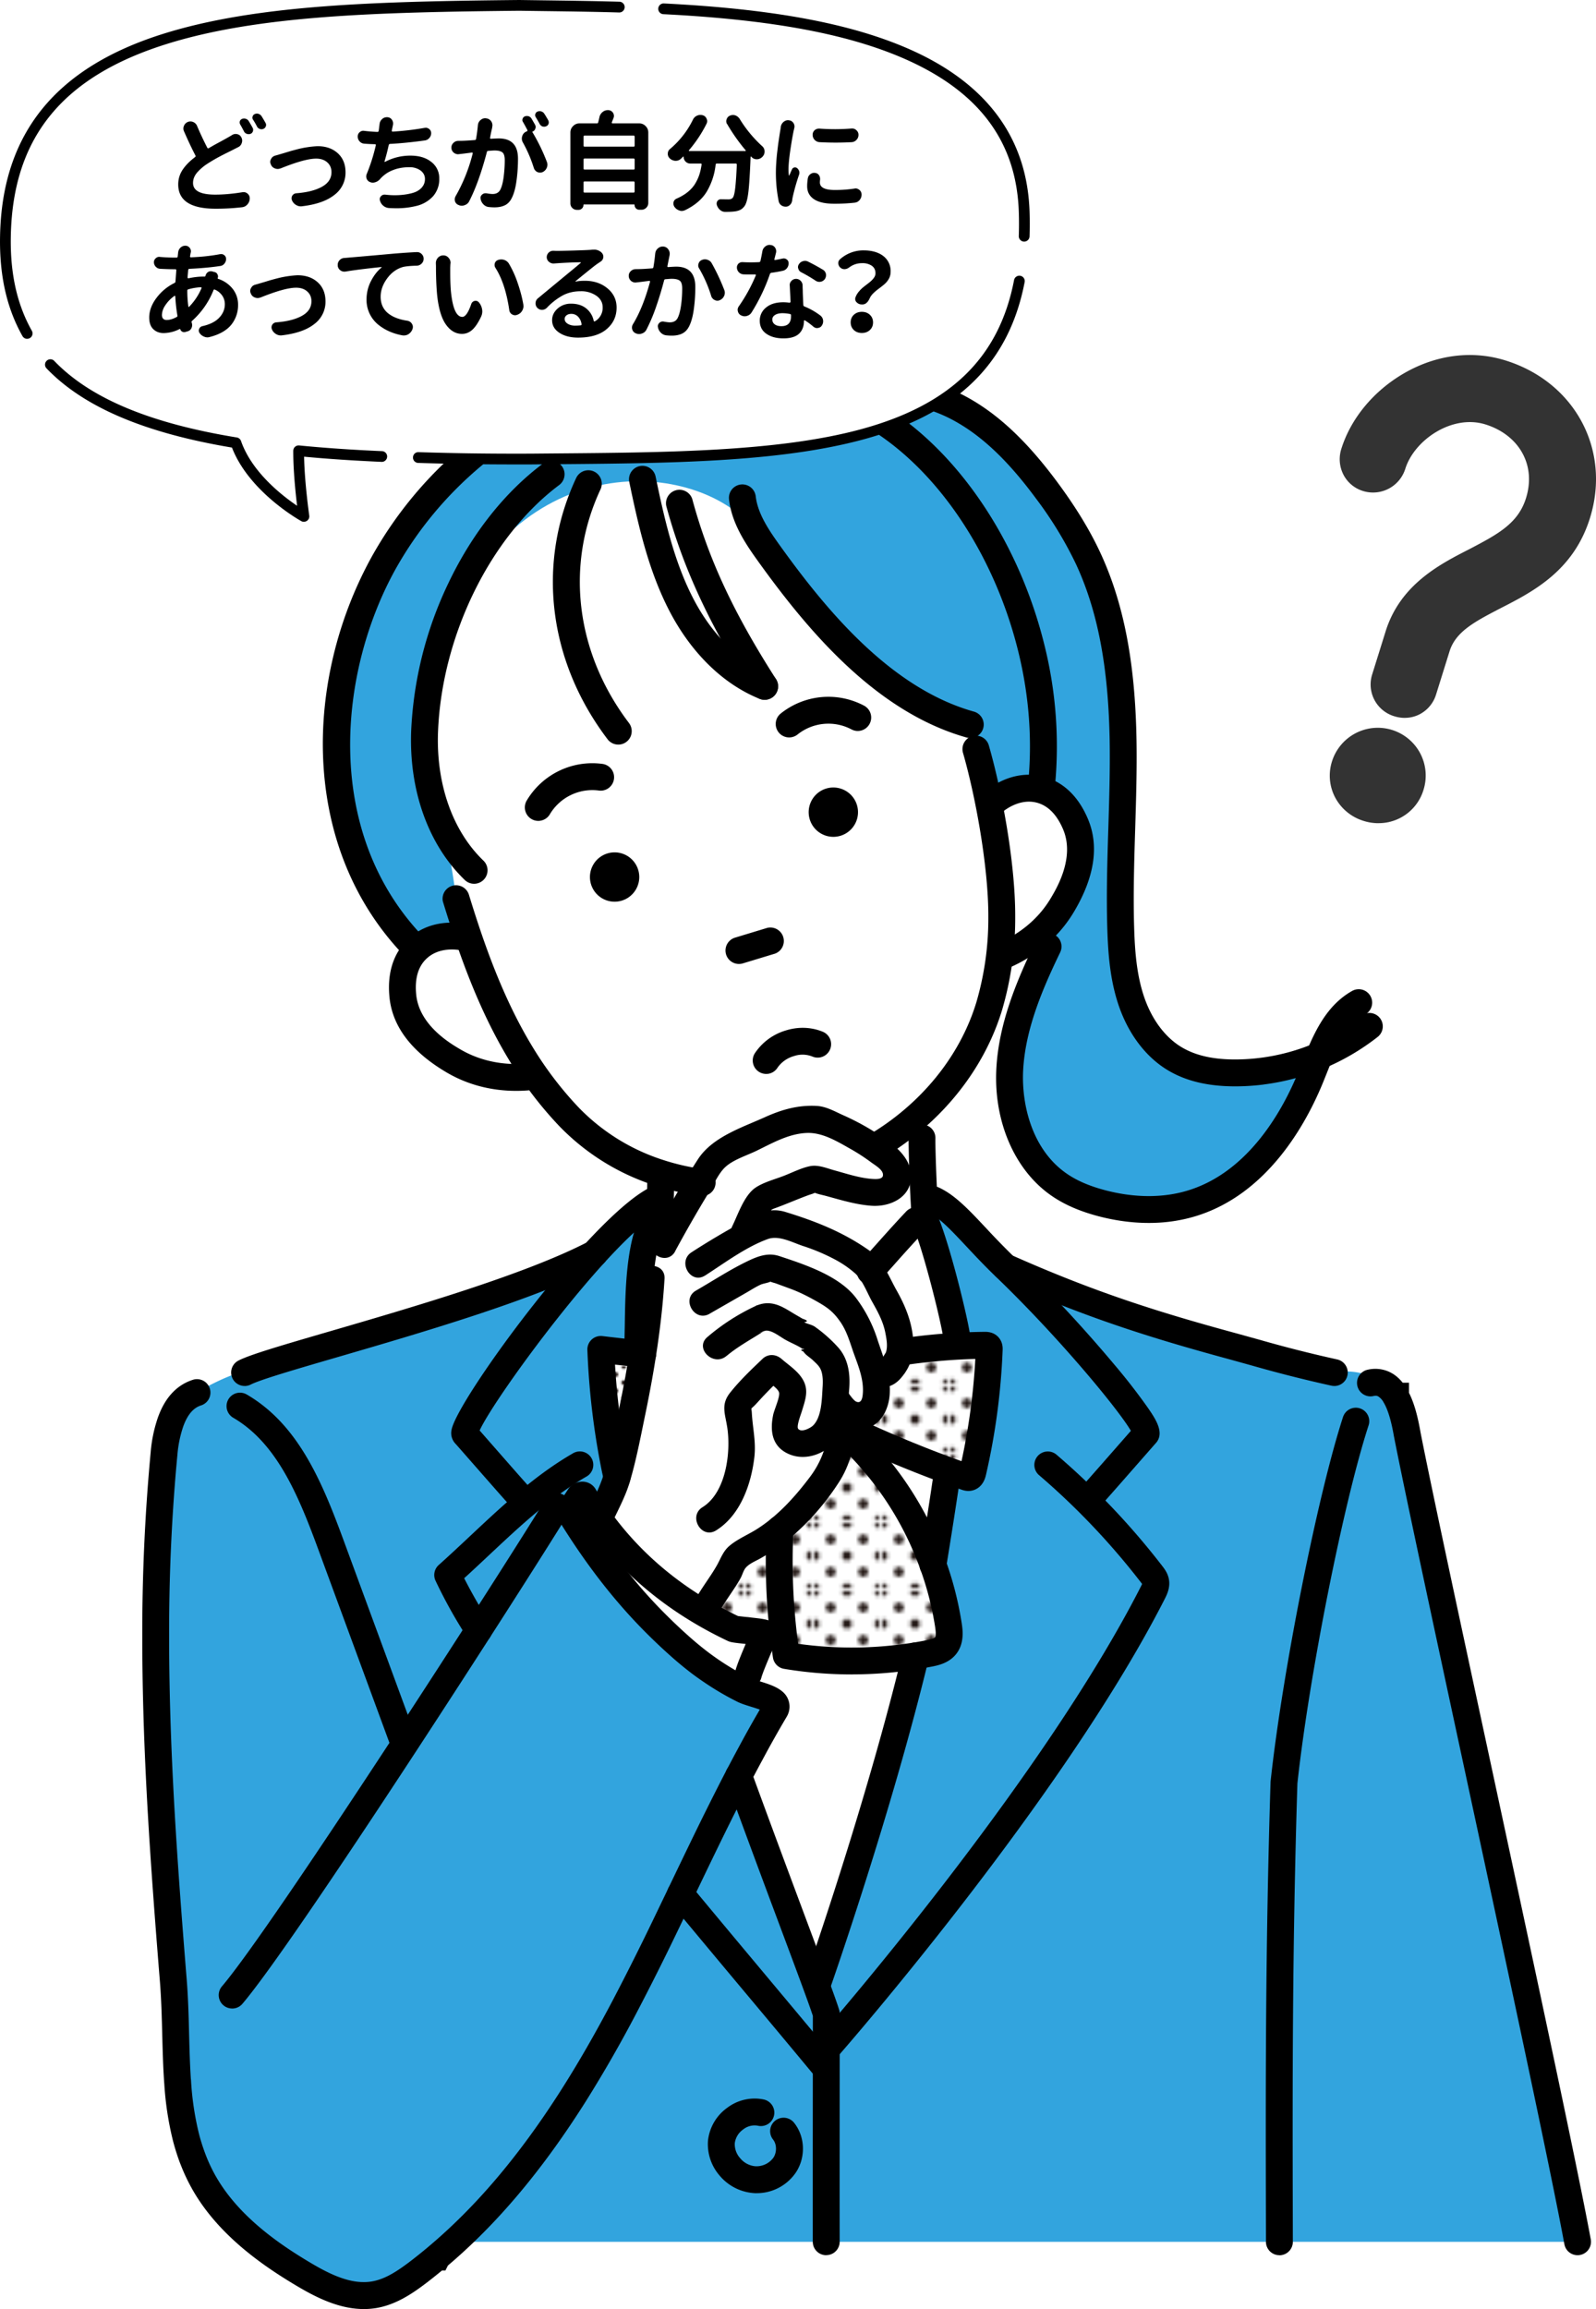
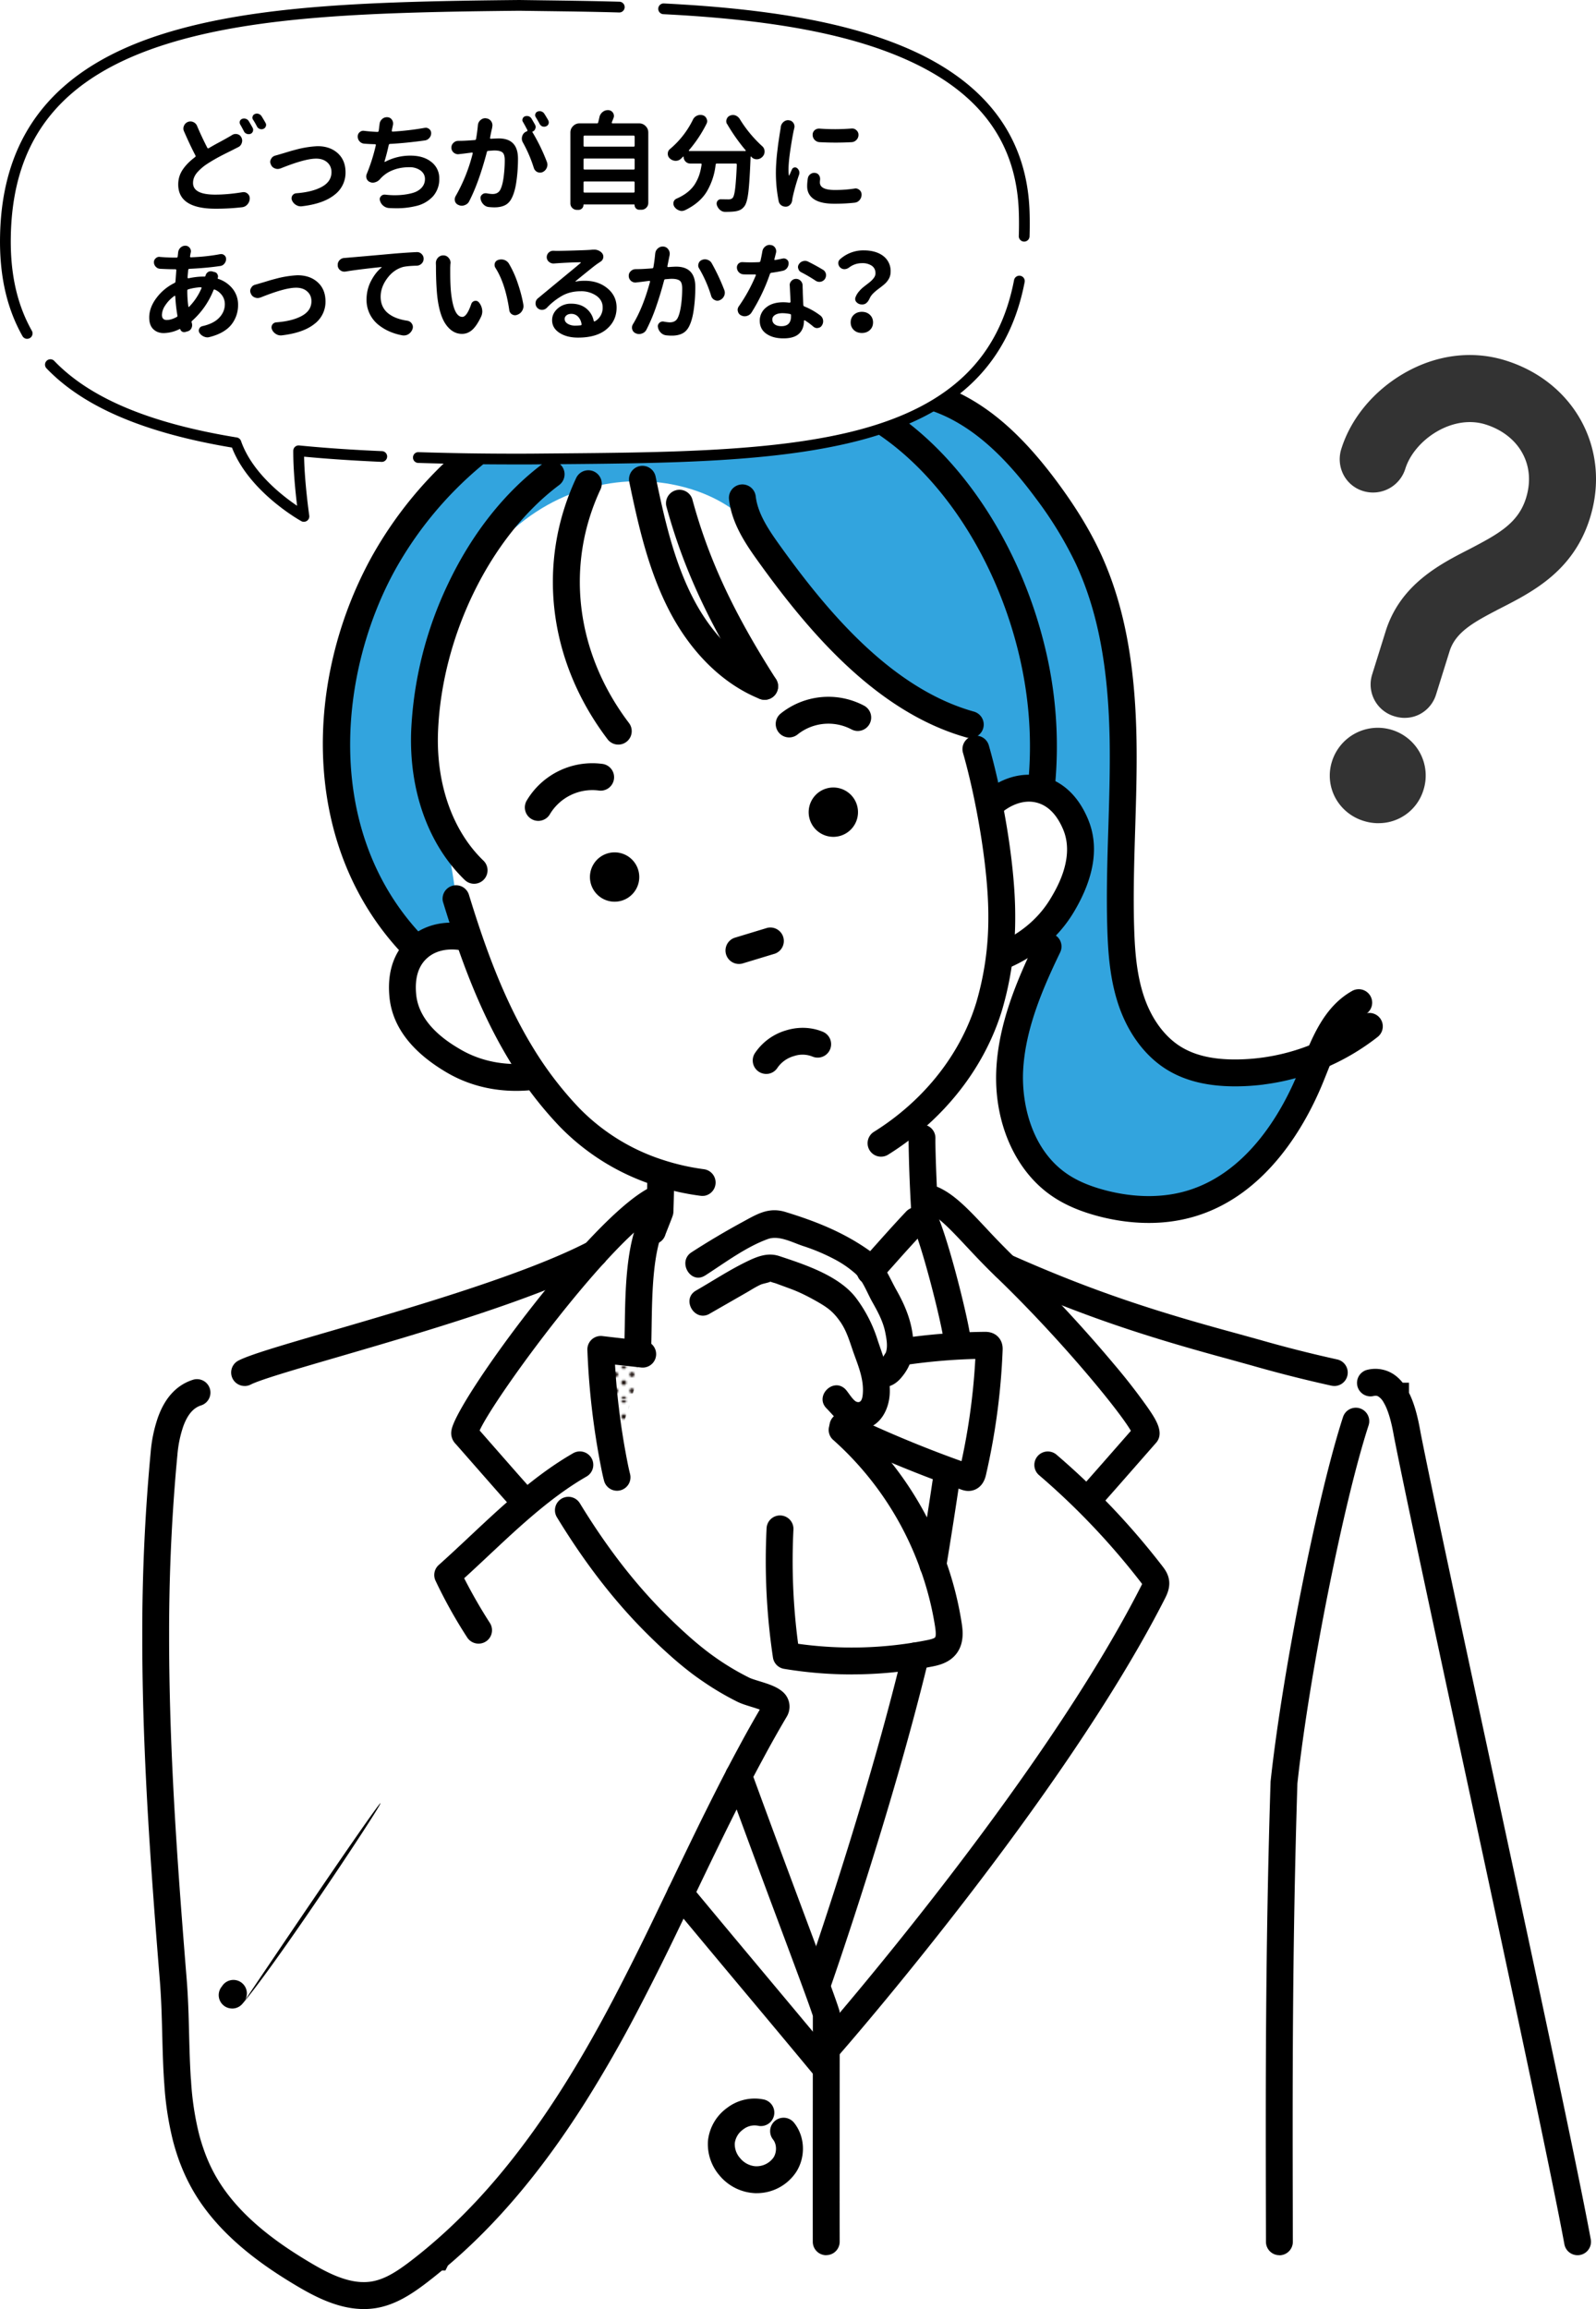
<svg xmlns="http://www.w3.org/2000/svg" xmlns:xlink="http://www.w3.org/1999/xlink" viewBox="0 0 445.23 643.99">
  <defs>
    <pattern id="b" width="18.12" height="18.12" x="0" y="0" patternTransform="matrix(.5 0 0 .5 -4191 -2810.91)" patternUnits="userSpaceOnUse">
      <path d="M0 0h18.12v18.12H0z" style="fill:none" />
      <g style="clip-path:url(#a)">
        <path d="M18.12 19.48a1.36 1.36 0 1 0 0-2.72 1.36 1.36 0 0 0 0 2.72ZM9.06 19.48a1.36 1.36 0 1 0 0-2.72 1.36 1.36 0 0 0 0 2.72ZM0 19.48a1.36 1.36 0 1 0 0-2.72 1.36 1.36 0 0 0 0 2.72ZM18.12 10.42a1.36 1.36 0 1 0 0-2.72 1.36 1.36 0 0 0 0 2.72ZM9.06 10.42a1.36 1.36 0 1 0 0-2.72 1.36 1.36 0 0 0 0 2.72ZM0 10.42A1.36 1.36 0 1 0 0 7.7a1.36 1.36 0 0 0 0 2.72ZM18.12 1.36a1.36 1.36 0 1 0 0-2.72 1.36 1.36 0 0 0 0 2.72Z" style="fill:#231815" />
        <circle cx="9.06" r="1.36" style="fill:#231815" />
        <path d="M0 1.36a1.36 1.36 0 1 0 0-2.72 1.36 1.36 0 0 0 0 2.72ZM-9.06 1.36a1.36 1.36 0 1 0 0-2.72 1.36 1.36 0 0 0 0 2.72ZM4.53 14.95a1.36 1.36 0 1 0 0-2.72 1.36 1.36 0 0 0 0 2.72ZM13.59 14.95a1.36 1.36 0 1 0 0-2.72 1.36 1.36 0 0 0 0 2.72ZM4.53 5.89a1.36 1.36 0 1 0 0-2.72 1.36 1.36 0 0 0 0 2.72ZM13.59 5.89a1.36 1.36 0 1 0 0-2.72 1.36 1.36 0 0 0 0 2.72ZM-4.53 5.89a1.36 1.36 0 1 0 0-2.72 1.36 1.36 0 0 0 0 2.72Z" style="fill:#231815" />
      </g>
    </pattern>
    <pattern xlink:href="#b" id="c" patternTransform="translate(-418.79 -468.19)" />
    <clipPath id="a">
      <path d="M0 0h18.12v18.12H0z" style="fill:none" />
    </clipPath>
  </defs>
  <path d="m184.35 324.06-4.03 21.23.28 15.02-3.75 35.31-8.44 25.63-1.56 11.25 5 8.75s20.11 25.71 32.81 30l2.11 25.74 21.96 58.55 25.62-86.47s12.19-58.75 12.19-69.06 1.92-32.22-4.35-47.05c-6.27-14.83-5.02-35.77-5.02-35.77l-1.25-12.5-68.13-.94-3.44 20.31Z" style="fill:#fff" />
  <path d="M238.55 111.72c11.57 9.68 52.59 31.97 50.97 107.39 0 0 19.75 8.25 4.11 38.88 0 0-24.81 58.85.13 70.43 24.94 11.58 58.69 17.27 72.94-30.7 0 0-58.9 15.79-54.12-40.93 1.02-48.68 8.36-97.76-27.43-125.88-6.4-5.03-9.34-12-14.22-14.92-22.43-13.42-32.38-4.27-32.38-4.27Z" style="fill:#32a4de" />
  <path d="M163.08 109.71c-13.75 4.57-60.89 31.56-66.52 75.26-5.63 43.69 2.68 58.83 20.33 80.55l13.51-4.82-3.67-13.9s-1.3-9.75-3.22-15.48-15.1-26 35.03-79.69c0 0 32.29 3.06 47.12-2.39 0 0 17.75 34.85 63.71 52.13 0 0 6.39 15.91 7.28 22.96 0 0 8.93-5.71 13.55-1.81 0 0 13.73-81.63-65.26-114.64 0 0-29-9.07-61.85 1.84Z" style="fill:#32a4de" />
  <path d="M276.64 224.32s6.56 36.18 3.77 42.51c0 0 25.74-16.78 20.04-33.57-5.7-16.79-14.22-14.92-23.81-8.93ZM130.4 260.69c-8.68-.31-26.33 12.08-11.92 28.57 14.42 16.49 32.21 10.83 32.21 10.83l-20.29-39.4Z" style="fill:#fff" />
-   <path d="M392.58 400.07c.02-.67.12-5.92-3.25-10.66a16.31 16.31 0 0 0-3.13-3.29c-6.04-4.81-13-3.51-13.98-3.31l-83.34-25.78-18.43-13.97-12.72-9.64 4.48 19.54 4.84 21.08 7.66.76.05.41c.37 2.63.66 5.56.77 8.77.09 2.41-2.17 23.61-3.88 29.11l-7.45-1.56-2.51 26.84 3.83 20.67-10.06 2.79h-.02l-18.01 63.24-.02.07-8.65 30.39c-11.84-32.15-10.12-26.4-21.96-58.55-.47.03 12-21.2 10.6-21.44-16.15-2.81-48.63-36.5-52.58-42.44a107.42 107.42 0 0 1-3.12-5.01c-.77-1.31-1.58-2.6-2.11-4.03-1.09-2.94.55-5.44 2.49-7.55a1.9 1.9 0 0 1 2.27-.29c1.23.73 2.37 1.81 3.63 2.55l.78-1.53c.28-.55.58-1.09.88-1.63.23-.41.3-.84.43-1.29a41.28 41.28 0 0 1 2.15-5.63 114.26 114.26 0 0 1-4.57-32.33l10.33-1.51a130.62 130.62 0 0 1 2.38-29.55c.75-3.8 1.63-7.37 2.6-10.71l-12.42 10.1-8.23 6.7-78.85 26.34-15.17 5.07c-2.32-.6-12.77 4.95-13.2 5.57-.54.77-7.78 9.48-8.42 11.5-.74 2.35-5.79 131.07 5.19 195.95 3.51 20.76 29.53 44.41 49.06 44.42 17.7 0 24.15-16.89 24.01-15h316.08l-48.38-225.16Z" style="fill:#32a4de" />
  <path d="M172.38 402.45a186 186 0 0 1 3.02-9.75 56.88 56.88 0 0 0 2.35-9.97c.24-1.71.43-3.43.61-5.15l-10-1.13c-.43 10.31.55 20.28 2.86 29.95.46-1.29.8-2.63 1.17-3.95Z" style="fill:url(#b)" />
-   <path d="M275.74 375.45c-8.15.06-16.31.88-24.46 2.25a15.28 15.28 0 0 1-5.9 5.9c.78 5.43-1.24 12.31-7.13 13.08l-.5.97-1.36 2.79c-.86 1.75-1.72 3.49-2.62 5.21a87 87 0 0 1-5.91 9.87 61.15 61.15 0 0 1-6.97 8.27c-2.47 2.45-5.42 4.14-8.43 5.83-2.44 1.37-5.09 2.77-6.81 5.01a47.17 47.17 0 0 0-3.75 5.91 28.82 28.82 0 0 0-3.01 6.92c-.07.26-.12.53-.17.79l-.04.29v.77a.9.9 0 0 1 .03.15c0 .02.01.09.04.15.02.04.04.09.07.12.12.19.22.39.35.58l.15.19.26.28c.2.21.42.41.65.6.7.57 2.01 1.27 3.04 1.73 1.13.51 2.4.95 3.62 1.38 1.29.45 2.6.89 3.87 1.4a31 31 0 0 1 1.95.85l.18.1a1.69 1.69 0 0 1 1.48.38c1.27-.11 2.54-.23 3.81-.37l1.4 6.25c35.47 2.2 45.86-4.52 45.87-4.52 2.76-.96-6.34-31.32-22.64-55.72l29.02 9.66a262.87 262.87 0 0 0 3.95-37.09Z" style="fill:url(#c)" />
  <path d="M230.49 628.98a3.75 3.75 0 0 1-3.75-3.75c-.02-16.76.02-57.63.02-63-1.14-3.5-4.83-13.38-9.44-25.72a5315.37 5315.37 0 0 1-14.78-39.94 3.75 3.75 0 1 1 7.05-2.57c5.26 14.43 10.53 28.54 14.76 39.88 5.1 13.66 8.78 23.52 9.75 26.67.11.36.17.73.16 1.1 0 .45-.05 45.7-.02 63.56a3.74 3.74 0 0 1-3.75 3.75ZM177.94 378.6h-.11a3.75 3.75 0 0 1-3.64-3.85l.1-4.96c.15-9.96.34-22.37 4.36-30.86a3.74 3.74 0 1 1 6.77 3.21c-3.33 7.03-3.5 18.53-3.64 27.77-.03 1.77-.05 3.47-.1 5.06a3.76 3.76 0 0 1-3.75 3.64ZM260.27 440.23a3.76 3.76 0 0 1-3.71-4.36 1478.7 1478.7 0 0 0 3.89-24.88 3.74 3.74 0 1 1 7.41 1.09c-1.12 7.61-2.65 17.43-3.91 25.01a3.74 3.74 0 0 1-3.69 3.14Z" />
  <path d="M228.2 556.57a3.75 3.75 0 0 1-3.53-4.99c.17-.48 16.85-48.1 27.11-90.63a3.76 3.76 0 0 1 4.52-2.77 3.76 3.76 0 0 1 2.77 4.52c-10.36 42.9-27.16 90.88-27.33 91.36a3.76 3.76 0 0 1-3.54 2.51ZM266.95 376.87a3.75 3.75 0 0 1-3.7-3.19c-.98-6.49-6.6-28.44-9.2-33.03a3.75 3.75 0 0 1 6.52-3.7c3.29 5.79 9.09 28.98 10.1 35.61a3.75 3.75 0 0 1-3.71 4.31ZM230.17 580.35a3.72 3.72 0 0 1-2.89-1.36c-6.29-7.6-12.99-15.6-19.47-23.35a6579.5 6579.5 0 0 1-20.87-25.03 3.75 3.75 0 1 1 5.78-4.78c6.89 8.32 13.98 16.8 20.84 25 6.48 7.75 13.19 15.76 19.49 23.37a3.75 3.75 0 0 1-2.89 6.14ZM133.49 458.41a3.76 3.76 0 0 1-3.17-1.74 135.12 135.12 0 0 1-8.84-15.85 3.74 3.74 0 0 1 .92-4.35c2.88-2.57 5.82-5.33 8.67-8 8.92-8.37 18.14-17.02 28.77-23.14a3.75 3.75 0 1 1 3.74 6.5c-9.87 5.68-18.77 14.03-27.38 22.11-2.2 2.06-4.45 4.18-6.71 6.23a143.4 143.4 0 0 0 7.18 12.49 3.74 3.74 0 0 1-3.16 5.75Z" />
  <path d="M305.13 420.26a3.75 3.75 0 0 1-2.79-6.26c1.97-2.2 6.9-7.82 10.5-11.93l2.64-3.01c-3.45-5.94-20.08-26.08-37.54-42.87l-.14-.13c-3.11-2.99-5.8-5.86-8.17-8.39-4.32-4.61-7.73-8.25-10.91-9.68a3.75 3.75 0 1 1 3.08-6.84c4.54 2.05 8.4 6.17 13.29 11.38a220.43 220.43 0 0 0 7.9 8.11 397.23 397.23 0 0 1 27.92 30 171.3 171.3 0 0 1 9.18 11.81c2.23 3.23 5.01 7.26 2.25 10.14l-3.87 4.41c-3.61 4.12-8.56 9.77-10.56 12a3.75 3.75 0 0 1-2.79 1.24Zm11.81-22.83-.04.05.04-.05ZM144.26 420.26a3.75 3.75 0 0 1-2.79-1.24c-1.9-2.11-6.38-7.23-9.99-11.34-2.14-2.44-4.16-4.75-4.46-5.07a4.25 4.25 0 0 1-1.06-3.77c1.33-8.12 38.71-59.25 55.26-67.59a3.76 3.76 0 0 1 3.38 6.7c-13.65 6.88-46.35 51.3-50.8 61.01l3.32 3.79c3.4 3.88 8.05 9.19 9.92 11.27a3.75 3.75 0 0 1-2.78 6.25Zm-11.84-22.87.07.08-.07-.08Z" />
  <path d="M231.34 574.28a3.75 3.75 0 0 1-2.81-6.22c.61-.7 61.7-70.54 89.7-125.51.09-.17.27-.52.38-.78l-.3-.4c-8.43-10.92-18-21-28.45-29.95a3.75 3.75 0 0 1 4.88-5.7 209.06 209.06 0 0 1 29.51 31.06c.57.74 1.52 1.97 1.83 3.66.45 2.38-.61 4.43-1.17 5.53-28.42 55.8-90.12 126.34-90.74 127.04a3.76 3.76 0 0 1-2.82 1.28ZM182.04 347.02h-.13a3.74 3.74 0 0 1-3.62-3.87c.03-.76.1-.94 1.3-3.98l.8-2.03c.19-5.89.2-9.67.14-14.12a3.74 3.74 0 0 1 3.7-3.79h.05a3.75 3.75 0 0 1 3.75 3.7c.06 4.7.05 8.67-.17 15.03-.03.76-.1.94-1.3 3.98l-.91 2.32a3.74 3.74 0 0 1-3.62 2.77Zm3.75-3.61Zm0-.01ZM258.13 344.28a3.74 3.74 0 0 1-3.73-3.43 420.27 420.27 0 0 1-.95-23.54 3.75 3.75 0 0 1 7.5.14c-.07 3.44.53 18.12.92 22.76a3.75 3.75 0 0 1-3.42 4.05l-.32.01ZM211.04 611.69a13.7 13.7 0 0 1-10.3-4.93 13.36 13.36 0 0 1-3.24-9.67 12.96 12.96 0 0 1 5.35-9.21 12.65 12.65 0 0 1 10.08-2.36 3.75 3.75 0 1 1-1.57 7.33 5.11 5.11 0 0 0-4.05 1.06 5.54 5.54 0 0 0-2.33 3.83 5.82 5.82 0 0 0 1.48 4.16 6.19 6.19 0 0 0 4.15 2.26 5.83 5.83 0 0 0 5.17-2.42c.97-1.51.92-3.72-.12-5.02a3.75 3.75 0 0 1 5.87-4.67c3.06 3.84 3.29 9.5.57 13.74a13.2 13.2 0 0 1-11.05 5.89Z" />
  <path d="M242.76 358.31a3.75 3.75 0 0 1-2.78-6.27l3.8-4.25c2.92-3.27 5.93-6.65 8.96-9.85a3.75 3.75 0 1 1 5.45 5.15 454.51 454.51 0 0 0-8.81 9.69l-3.83 4.28a3.75 3.75 0 0 1-2.79 1.24ZM68.24 386.55a3.75 3.75 0 0 1-1.71-7.09c3.16-1.62 11.38-4.05 25.65-8.2 22.96-6.69 54.41-15.85 71.91-24.95a3.75 3.75 0 1 1 3.46 6.66c-18.16 9.44-50.01 18.72-73.27 25.5-11.62 3.38-21.65 6.31-24.33 7.68-.55.28-1.13.41-1.71.41ZM372.21 386.55c-.27 0-.55-.03-.82-.09a372.06 372.06 0 0 1-22.15-5.61l-6.05-1.68c-22.74-6.17-40.55-11.82-64.3-22.38a3.75 3.75 0 0 1 3.05-6.85c23.31 10.37 40.83 15.92 63.22 22l6.11 1.69a358.55 358.55 0 0 0 21.77 5.52 3.75 3.75 0 0 1-.82 7.41ZM440.09 628.98a3.74 3.74 0 0 1-3.68-3.07c-3.87-20.96-16.72-80.67-28.05-133.35-8.6-39.97-16.72-77.73-19.46-91.78l-.02-.08c-.75-4.37-1.67-7.45-2.81-9.42l-.11-.18a4.34 4.34 0 0 0-1.49-1.64l-.13-.07c-.26-.11-.64-.18-1.3-.01a3.76 3.76 0 0 1-1.87-7.27 9.38 9.38 0 0 1 6.74.67l.57.32c1.03.63 1.98 1.48 2.82 2.54h1.76v2.82c1.36 2.68 2.38 6.19 3.2 10.93 2.73 14.01 10.84 51.7 19.42 91.6 11.34 52.73 24.2 112.49 28.09 133.56a3.75 3.75 0 0 1-3.7 4.43Z" />
  <path d="M356.91 628.98a3.74 3.74 0 0 1-3.75-3.74l-.02-8.5c-.07-34.53-.15-73.67 1.3-119.7 0-.09 0-.19.02-.28 3.27-30.35 13.09-79.7 20.2-101.56a3.75 3.75 0 0 1 7.13 2.33c-6.98 21.44-16.62 69.94-19.86 99.9-1.44 45.85-1.36 84.87-1.29 119.31l.02 8.5a3.76 3.76 0 0 1-3.74 3.76Z" />
  <path d="M127.46 168.18c-10.99 15.18-13.56 61.79 5.47 74.68l-4.94 8.18s14.92 70.95 61.51 77.41c46.58 6.46 84.8-21.85 88.14-55.3s-2.73-68.9-8.27-71.79c-5.54-2.88-47.05-31.58-57.38-50.97-10.32-19.38-59.94-29.45-84.53 17.79Z" style="fill:#fff" />
  <path d="M132.73 246.45a3.72 3.72 0 0 1-3.07-1.02c-10.17-9.79-15.62-25-14.95-41.73a106.14 106.14 0 0 1 10.41-41.13c6.6-13.81 15.72-25.33 26.38-33.3a3.75 3.75 0 1 1 4.49 6.01c-19.14 14.31-32.72 41.93-33.79 68.72-.59 14.59 4.03 27.73 12.66 36.03a3.75 3.75 0 0 1-2.13 6.42Z" />
  <path d="M172.96 207.64a3.76 3.76 0 0 1-3.46-1.45c-16.6-21.87-19.88-49.12-8.77-72.87a3.74 3.74 0 1 1 6.79 3.17c-9.9 21.19-6.93 45.55 7.95 65.17a3.75 3.75 0 0 1-2.51 5.98ZM213.78 195.15a3.8 3.8 0 0 1-1.87-.24c-10.27-4.13-19.28-12.99-25.38-24.93-5.62-11.01-8.4-23.1-10.98-35.55a3.74 3.74 0 1 1 7.34-1.52c2.47 11.93 5.12 23.48 10.32 33.66 5.27 10.33 12.91 17.92 21.5 21.38a3.75 3.75 0 0 1-.93 7.2Z" />
  <path d="M213.79 195.14a3.74 3.74 0 0 1-3.63-1.7c-12.16-18.98-19.65-35.12-24.3-52.36a3.76 3.76 0 0 1 7.24-1.96c4.5 16.68 11.49 31.72 23.37 50.27a3.75 3.75 0 0 1-2.68 5.74ZM271.14 205.81c-.48.06-.98.03-1.48-.11-25.41-7.13-44.47-30.06-58.24-49.24-3.66-5.09-7.29-10.62-8.05-17.17a3.75 3.75 0 1 1 7.45-.87c.56 4.77 3.49 9.19 6.7 13.66 13.05 18.19 31.01 39.9 54.17 46.39a3.75 3.75 0 0 1-.54 7.33ZM114.82 266.48a3.74 3.74 0 0 1-3.23-1.18c-13.12-14.21-20.53-32.74-21.44-53.58-.83-19.05 3.97-39.05 13.49-56.34a110.87 110.87 0 0 1 61.29-51.08c1.97-.66 4.09.4 4.74 2.37a3.74 3.74 0 0 1-2.37 4.74 103.28 103.28 0 0 0-57.1 47.58c-15.58 28.27-20.07 72.01 6.89 101.22a3.76 3.76 0 0 1-2.28 6.26Z" />
  <path d="M291.03 222.5a3.75 3.75 0 0 1-4.2-4.08c1.17-12.05.26-24.3-2.69-36.41-6.26-25.7-20.8-48.39-38.87-60.7-19.64-13.38-44.68-17.58-68.7-11.53a3.74 3.74 0 1 1-1.83-7.27c26.1-6.57 53.35-1.98 74.76 12.6 19.57 13.33 35.25 37.67 41.94 65.12a116.53 116.53 0 0 1 2.87 38.91 3.75 3.75 0 0 1-3.26 3.36Z" />
  <path d="M352.51 302.48c-2.4.3-4.82.47-7.25.5-7.9.09-14.27-1.38-19.45-4.48-6.16-3.68-11.04-10.13-13.76-18.15-2.41-7.12-2.94-14.5-3.15-21.41-.29-9.38 0-18.87.29-28.04.25-7.99.5-16.25.37-24.33-.35-20.63-3.36-36.35-9.5-49.46a106.7 106.7 0 0 0-11.09-18.12c-7.96-10.77-15.41-17.76-23.45-22-9.83-5.19-21.09-5.87-29.39-1.77a3.74 3.74 0 0 1-5.02-1.7 3.74 3.74 0 0 1 1.7-5.02c10.57-5.22 24.11-4.53 36.21 1.86 9.07 4.79 17.32 12.47 25.98 24.17 5.09 6.88 8.96 13.23 11.85 19.4 6.6 14.1 9.84 30.79 10.2 52.52.14 8.26-.12 16.61-.37 24.68-.28 9.06-.57 18.43-.29 27.58.19 6.33.66 13.04 2.75 19.24 2.14 6.34 5.87 11.35 10.5 14.12 3.96 2.37 9.03 3.49 15.52 3.41a57.17 57.17 0 0 0 34.53-12.17 3.74 3.74 0 1 1 4.63 5.89 64.72 64.72 0 0 1-31.83 13.27Z" />
  <path d="M326.44 340.71c-6.31.8-13.08.3-19.92-1.48-5.34-1.4-9.7-3.3-13.33-5.84-10.14-7.08-15.98-20.57-15.25-35.2.64-12.72 5.69-24.74 11.06-35.84a3.75 3.75 0 0 1 6.75 3.27c-5.03 10.39-9.75 21.56-10.33 32.95-.47 9.47 2.44 21.97 12.05 28.68 2.89 2.02 6.46 3.56 10.93 4.73 8.12 2.12 16.02 2.15 22.87.08 17.31-5.22 26.8-22.95 30.91-33.05l.96-2.41c2.96-7.45 6.32-15.89 14.07-20.23a3.74 3.74 0 1 1 3.66 6.54c-5.43 3.04-8.14 9.87-10.77 16.46l-.99 2.46c-4.62 11.34-15.4 31.28-35.69 37.4a43.6 43.6 0 0 1-7.01 1.48Z" />
  <path d="M281.01 269.97a3.76 3.76 0 0 1-2.01-7.14c4.24-1.91 10.13-5.59 14.14-12.34 1.67-2.8 6.74-11.32 3.44-19.16-1.81-4.28-4.39-6.82-7.69-7.55-5.15-1.13-9.51 2.9-9.69 3.07a3.75 3.75 0 1 1-5.13-5.46c1.23-1.16 7.8-6.83 16.44-4.93 4 .88 9.5 3.67 12.99 11.96 3.17 7.52 1.85 16.23-3.91 25.9-5.01 8.42-12.29 12.99-17.51 15.34a3.5 3.5 0 0 1-1.07.3ZM147.42 304.1l-.18.02c-5.71.44-14.28-.07-22.72-5.06-9.7-5.73-15.03-12.74-15.86-20.85-.91-8.95 2.58-14.04 5.66-16.73 6.66-5.8 15.15-3.98 16.78-3.56a3.74 3.74 0 1 1-1.88 7.26c-.61-.16-6.08-1.44-9.98 1.96-2.55 2.22-3.6 5.69-3.13 10.31.86 8.46 9.4 13.5 12.21 15.16 6.76 3.99 13.7 4.4 18.33 4.04a3.75 3.75 0 0 1 .76 7.46Z" />
  <path d="M196.38 333.51c-.31.04-.63.04-.96 0a70.92 70.92 0 0 1-13.4-3.09 64.44 64.44 0 0 1-26.01-16.36 105.82 105.82 0 0 1-13.97-18.38c-8.78-14.46-14.24-30.38-18.43-44.05l-.09-.31-.04-.32a3.76 3.76 0 0 1 7.34-1.44c4.05 13.2 9.31 28.52 17.63 42.23a98.71 98.71 0 0 0 12.99 17.1 56.97 56.97 0 0 0 22.99 14.44 64.18 64.18 0 0 0 11.97 2.77 3.75 3.75 0 0 1-.02 7.43ZM246.24 322.57a3.75 3.75 0 0 1-2.45-6.9 71.37 71.37 0 0 0 11.19-8.62c8.29-7.82 14.3-17.33 17.39-27.51a83.02 83.02 0 0 0 3.34-23.51v-.21c.07-13.72-3.5-33.45-7.07-45.86a3.75 3.75 0 0 1 7.21-2.07c3.58 12.45 7.4 32.65 7.36 47.72v.26a90.64 90.64 0 0 1-3.67 25.85c-3.47 11.42-10.18 22.07-19.42 30.79a79 79 0 0 1-12.37 9.53 3.7 3.7 0 0 1-1.51.53Zm33.22-66.72ZM230.89 219.82a6.88 6.88 0 1 0 3.61 13.27 6.88 6.88 0 0 0-3.61-13.27ZM169.87 237.91a6.88 6.88 0 1 0 3.61 13.27 6.88 6.88 0 0 0-3.61-13.27ZM214.2 299.49a3.75 3.75 0 0 1-3.64-5.71 15.74 15.74 0 0 1 8.7-6.4c4.7-1.45 8.47-.38 10.3.39a3.74 3.74 0 1 1-2.91 6.91 7.44 7.44 0 0 0-5.19-.13 8.29 8.29 0 0 0-4.55 3.22 3.75 3.75 0 0 1-2.71 1.73ZM206.6 268.82a3.75 3.75 0 0 1-1.55-7.31l9-2.73a3.76 3.76 0 0 1 2.18 7.18l-9 2.73c-.21.06-.41.11-.62.13ZM239.76 203.84c-.76.1-1.55-.04-2.28-.44a13.78 13.78 0 0 0-14.94 1.41 3.75 3.75 0 1 1-4.78-5.78 21.27 21.27 0 0 1 23.34-2.19 3.75 3.75 0 0 1-1.35 7ZM150.63 228.92a3.76 3.76 0 0 1-3.73-5.58 21.28 21.28 0 0 1 21.06-10.3 3.75 3.75 0 1 1-1.06 7.42 13.8 13.8 0 0 0-13.48 6.59 3.73 3.73 0 0 1-2.79 1.86ZM172.13 415.77a3.75 3.75 0 0 1-3.63-2.82c-.36-1.4-.65-2.8-.88-3.99a209.84 209.84 0 0 1-3.76-32.46 3.75 3.75 0 0 1 4.19-3.87c3.52.42 7.33.85 11.64 1.31a3.75 3.75 0 0 1-.8 7.46l-7.32-.81c.53 9.05 1.68 18.09 3.41 26.92.21 1.08.47 2.35.78 3.57a3.75 3.75 0 0 1-3.64 4.69ZM270.15 415.83c-.91 0-1.64-.26-2.01-.39a342.08 342.08 0 0 1-34.62-14.29 3.74 3.74 0 0 1-1.76-5 3.74 3.74 0 0 1 5-1.76c10.23 4.9 20.8 9.31 31.47 13.13a179.92 179.92 0 0 0 3.85-28.51c-6.84.18-13.71.8-20.46 1.83a3.76 3.76 0 0 1-1.14-7.42 171.93 171.93 0 0 1 24.28-1.97h.02c.62 0 2.32.02 3.66 1.4 1.36 1.45 1.28 3.14 1.26 3.7a186.95 186.95 0 0 1-4.66 34.85c-.71 3.1-2.65 4.02-3.75 4.29-.4.1-.78.14-1.13.14Z" />
  <path d="M237.63 467c-6.33 0-12.64-.52-18.91-1.56a3.75 3.75 0 0 1-3.09-3.14 182.15 182.15 0 0 1-1.78-36.02 3.75 3.75 0 1 1 7.49.37 174.98 174.98 0 0 0 1.31 31.8 107.76 107.76 0 0 0 35.75-.97c1.78-.34 2.32-.64 2.47-.83.11-.15.33-.71 0-2.89a86.12 86.12 0 0 0-4.12-16.08l-.05-.13a87.91 87.91 0 0 0-24.45-36.12 3.74 3.74 0 0 1 5.33-5.26 95.38 95.38 0 0 1 26.22 38.97l.04.13a94.51 94.51 0 0 1 4.43 17.36c.28 1.83.85 5.61-1.48 8.61-2.04 2.65-5.24 3.27-6.97 3.6a116.16 116.16 0 0 1-22.21 2.15ZM101.45 643.99h-.65c-.11 0-.22 0-.35-.02-6.56-.3-12.69-3.46-17.82-6.52-8.9-5.31-21.59-13.85-28.93-26.76a52 52 0 0 1-3.23-6.79l-.25-.62a61.96 61.96 0 0 1-1.76-5.45c-.1-.34-.19-.72-.29-1.11a87.81 87.81 0 0 1-2.34-15.58l-.01-.09-.02-.24c-.31-4.44-.43-8.98-.54-13.38-.13-4.86-.26-9.9-.65-14.77-.51-6.28-1-12.53-1.47-18.73-1.72-22.91-3.48-50.07-3.45-77.84a539.29 539.29 0 0 1 2.34-51.03 39.58 39.58 0 0 1 2.13-10.03l.09-.22c2-5.29 5.28-8.67 9.71-10.03a3.75 3.75 0 0 1 2.19 7.17c-2.13.65-3.73 2.47-4.91 5.56l-.05.12a32.69 32.69 0 0 0-1.7 8.15c-.13 1.29-.24 2.59-.36 3.88a528.54 528.54 0 0 0-1.95 46.42c-.02 27.52 1.72 54.5 3.43 77.26.47 6.18.96 12.42 1.47 18.69.41 5.08.55 10.21.67 15.18.11 4.19.22 8.53.5 12.69l.02.05.03.46a81.21 81.21 0 0 0 2.15 14.48l.23.9a56.3 56.3 0 0 0 1.73 5.27l.03.08a43.7 43.7 0 0 0 2.77 5.83c6.47 11.37 18.08 19.16 26.26 24.03 4.35 2.6 9.47 5.28 14.4 5.47h.23c.86.03 1.7-.02 2.56-.16 3.64-.6 7.01-2.73 10.94-5.74a147.2 147.2 0 0 0 4.35-3.48l.57-.48c13.2-11.09 25.23-25.27 36.78-43.34l.64-1.01.16-.25c4.61-7.3 9.12-15.17 13.81-24.07a744.32 744.32 0 0 0 11.57-23.07l3.86-8.02.42-.88c3.18-6.62 6.46-13.46 9.77-20.16l.22-.43a741.6 741.6 0 0 1 5.32-10.52l.72-1.37c1.1-2.11 2.23-4.23 3.33-6.27 1.88-3.5 3.63-6.62 5.33-9.54l.5-.88c-.8-.29-1.73-.58-2.36-.77-1.41-.44-2.75-.85-3.87-1.4a79.56 79.56 0 0 1-9.38-5.51 72.54 72.54 0 0 1-3.94-2.84 97.73 97.73 0 0 1-5.04-4.18 158.98 158.98 0 0 1-8.57-8.18c-8.43-8.68-16.11-18.75-23.43-30.76a3.74 3.74 0 1 1 6.4-3.9c7.04 11.53 14.37 21.16 22.43 29.46a153.16 153.16 0 0 0 8.13 7.77 91.7 91.7 0 0 0 4.66 3.87 72.5 72.5 0 0 0 12.06 7.56c.58.28 1.68.62 2.75.95 2.48.76 5.05 1.55 6.74 3.14a5.44 5.44 0 0 1 .95 6.76 320.4 320.4 0 0 0-6.76 12.02c-1.09 2.01-2.2 4.1-3.31 6.22l-.68 1.29a682.13 682.13 0 0 0-5.28 10.45l-.05.09-.12.24c-3.32 6.72-6.6 13.55-9.76 20.14l-.42.88-3.87 8.04a736.28 736.28 0 0 1-11.68 23.3 363.58 363.58 0 0 1-14.1 24.58l-.16.25-.68 1.07c-11.77 18.43-24.1 33.01-37.66 44.52l-.69 1.38h-.96a144.73 144.73 0 0 1-4.12 3.29c-4.18 3.21-8.8 6.3-14.31 7.2-1.13.18-2.26.27-3.39.27Zm-48.18-63.81ZM213 474.98Z" />
-   <path d="M64.77 560.17a3.74 3.74 0 0 1-2.85-6.18c14.2-16.67 76.55-113.46 90.25-135.77a3.75 3.75 0 1 1 6.39 3.93C145.82 442.9 82.7 541.16 67.63 558.86a3.75 3.75 0 0 1-2.86 1.32Z" />
-   <path d="M112.7 489.99a3.75 3.75 0 0 1-3.52-2.45l-20.49-55.68c-5.6-15.22-11.62-29.45-23.63-36.45a3.75 3.75 0 0 1 3.78-6.48c14.16 8.25 20.8 23.79 26.89 40.34l20.49 55.68a3.74 3.74 0 0 1-3.51 5.04ZM208.78 470.67a3.74 3.74 0 0 1-3.62-4.73c.5-1.84 1.64-4.54 2.74-7.16l.12-.28c-3.52-.37-4.22-.48-5.02-.85-17.29-8.2-31-19.83-40.84-34.6l-.03.03a3.74 3.74 0 1 1-5.57-5.01c.65-.72 1.11-1.45 1.7-2.37l.16-.25a4.82 4.82 0 0 1 4.02-2.22h.07c1.51.02 2.87.8 3.64 2.08 9.11 15.24 22.47 27.15 39.71 35.4.63.1 2.06.25 3.05.35 5.34.57 6.96.74 7.78 3.22.55 1.66.09 2.76-1.88 7.42-.91 2.17-2.05 4.86-2.42 6.22a3.75 3.75 0 0 1-3.62 2.77ZM202.67 378.19c2.98-2.49 6.19-4.26 9.46-6.32 1.62-1.02.67-.19-.59-.14.81-.03 1.63-.66 2.4-.62 1.68.1 3.48 1.57 4.97 2.44 1.51.89 3.59 1.68 4.94 2.63.63.02.66.08.09.18-.65.06-.57.27.23.62.38.78 1.87 1.68 2.56 2.35 1.18 1.13 2.1 1.85 2.51 3.45.33 1.28.33 2.74.24 4.05-.21 3.26-.22 8.42-2.71 10.79-.65.62-3.23 2.05-4.12.85-.51-.7.8-4.08 1.04-4.87.94-3.13 2.04-5.83.26-8.87-1.42-2.41-3.88-3.95-5.94-5.74-1.56-1.35-3.75-1.48-5.3 0-3.13 2.99-6.38 6.07-9.07 9.48-2.61 3.31-1.33 5.87-.76 9.65 1.05 6.92-.32 18.14-6.89 22.23-4.09 2.54-.33 9.03 3.78 6.48 6.76-4.21 9.79-12.86 10.67-20.42.5-4.3-.47-8.05-.7-12.26-.1-1.84-.49-.86.95-2.35.76-.79 1.48-1.62 2.23-2.41a143.7 143.7 0 0 1 5.09-5.09h-5.3c1.13.98 4.02 2.52 4.59 3.97.44 1.12-1.3 4.8-1.62 6.37-.86 4.25-.42 8.42 3.77 10.61 4.41 2.29 9.71.75 13.04-2.68 3.69-3.81 3.99-10.1 4.4-15.07.36-4.36-.25-8.79-3.36-12.02a39.02 39.02 0 0 0-6.23-5.47c-.93-.62-2.11-.74-2.96-1.25 1.14-.18.98-.5-.46-.97l-1.8-1.05c-2.04-1.18-4.16-2.71-6.53-3.14a7.62 7.62 0 0 0-4.04.35c-2.16.83 1.32-.63-.99.42a58.7 58.7 0 0 0-13.17 8.52c-3.71 3.1 1.62 8.38 5.3 5.3Z" />
+   <path d="M64.77 560.17a3.74 3.74 0 0 1-2.85-6.18a3.75 3.75 0 1 1 6.39 3.93C145.82 442.9 82.7 541.16 67.63 558.86a3.75 3.75 0 0 1-2.86 1.32Z" />
  <path d="m197.92 366.42 10.36-5.94c1.28-.74 2.54-1.56 3.89-2.18.88-.4 2.64-.55 3.31-1.17-.58.54-1.76-.59-.77.19.37.29 1.28.46 1.75.63l3.91 1.44c2.68.98 5.09 2.21 7.57 3.62 3 1.71 4.53 2.85 6.49 5.66 1.95 2.82 2.73 6.01 3.89 9.19 1.22 3.34 2.58 6.81 2.4 10.44-.06 1.23-.27 3.23-1.79 2.65-.99-.37-2.34-2.73-3.07-3.47-3.39-3.44-8.7 1.86-5.3 5.3 2.98 3.03 5.3 6.73 10.2 5.86 4.96-.88 7.35-5.7 7.46-10.34.12-5.16-1.82-9.82-3.41-14.61a38.73 38.73 0 0 0-5.96-11.63c-4.67-6.22-14.26-9.36-21.45-11.74-3.28-1.08-6.21.13-9.22 1.6-4.8 2.34-9.39 5.36-14.02 8.02-4.19 2.4-.41 8.88 3.78 6.48Z" />
  <path d="M196.7 355.75c5.42-3.49 11.41-7.98 17.5-10.18 3.04-1.1 6.67.87 9.72 1.91a54.9 54.9 0 0 1 9.28 3.94 29.3 29.3 0 0 1 5.48 3.84c2.01 1.92 3.27 5.39 4.62 7.79 1.57 2.79 3.04 5.45 3.67 8.62.33 1.68.75 3.87.15 5.55-.4.65-.81 1.29-1.23 1.93-.76.81-.63.83.38.06-4.13-2.51-7.91 3.97-3.78 6.48 3.15 1.92 6.29 1.53 8.74-1.24 2.94-3.32 3.92-6.97 3.48-11.33-.49-4.89-2.24-9.07-4.63-13.31-2.03-3.6-3.81-8.33-7.23-10.79-7.33-5.26-15.09-8.35-23.73-11-4.82-1.47-8.08.69-12.26 2.95a219.15 219.15 0 0 0-13.93 8.28c-4.05 2.6-.29 9.1 3.78 6.48Z" />
-   <path d="M188.33 348.98c3.04-5.61 6.2-11.14 9.53-16.58 1.34-2.2 2.59-5.16 4.49-6.92 2.23-2.06 5.98-3.21 8.68-4.52 4.5-2.18 8.97-4.78 14.06-4.98 4.37-.16 8.46 2.36 12.22 4.48a55.12 55.12 0 0 1 5.73 3.73c.92.69 2.87 1.81 3.21 3.01.47 1.66-1.38 1.7-2.79 1.61-3.55-.21-7.17-1.44-10.59-2.37-2.2-.6-4.59-1.66-6.89-1.2-2.47.5-5 1.81-7.34 2.71-2.5.97-5.57 1.76-7.82 3.25-3.19 2.11-4.92 7.47-6.52 10.74-2.12 4.32 4.35 8.12 6.48 3.78 1.13-2.3 2.27-4.6 3.53-6.83.22-.4 1.6-2.34.74-1.58-.81.72.37-.07.76-.2 3.28-1.17 6.49-2.6 9.76-3.8.54-.2 1.14-.34 1.66-.59.64-.32 1.57-.14.03-.29-1.96-.2-.3.11.08.26 1 .39 2.12.59 3.15.87 4.13 1.13 8.4 2.44 12.7 2.73 5.51.36 11.49-2.69 10.94-9-.49-5.69-6.77-9.49-11.12-12.19a68.65 68.65 0 0 0-7.84-4.09c-2.35-1.06-4.72-2.43-7.34-2.57-5.16-.28-9.72 1.01-14.39 3.12-6.47 2.92-14.62 5.52-18.67 11.66a296.36 296.36 0 0 0-12.89 21.98c-2.3 4.24 4.17 8.03 6.48 3.78ZM231.64 394.35c-.44 6.6-1.62 12.16-5.67 17.55-4.14 5.51-8.98 10.88-14.84 14.58-2.49 1.58-5.45 2.78-7.69 4.7-1.76 1.51-2.39 3.55-3.51 5.5-2.17 3.8-5.1 7.26-6.88 11.27-1.94 4.37 4.52 8.19 6.48 3.78 1.84-4.14 4.89-7.66 7.08-11.61.45-.82.74-1.96 1.28-2.69.97-1.32 2.97-2.05 4.35-2.86a58.06 58.06 0 0 0 8.52-5.91 69.87 69.87 0 0 0 13.51-15.64c3.58-5.74 4.44-12.06 4.88-18.69.32-4.82-7.18-4.8-7.5 0ZM177.88 356.66c-.73 12.09-2.65 24.04-5.11 35.89a452.74 452.74 0 0 1-3.88 16.98c-1 4.05-2.88 7.66-4.63 11.43-2.02 4.35 4.44 8.16 6.48 3.78 1.73-3.72 3.74-7.4 4.92-11.34 1.83-6.14 3.04-12.59 4.34-18.86 2.59-12.49 4.61-25.14 5.38-37.88.29-4.82-7.21-4.8-7.5 0Z" />
  <path d="M384.53 229.59c-1.38 0-2.76-.21-4.13-.64a13.41 13.41 0 0 1-7.88-6.43 13.06 13.06 0 0 1-.94-10.16 13.39 13.39 0 0 1 24.62-2.24 13.3 13.3 0 0 1 .9 10.2 13.04 13.04 0 0 1-12.56 9.26Zm7.36-29.37a9.8 9.8 0 0 1-2.87-.44 9.25 9.25 0 0 1-6.24-11.65l3.76-12.04c4.09-13.11 15.23-18.78 23.36-22.93 7.87-4.13 13.59-7.13 15.8-14.22 1.39-4.46 1.05-8.81-1-12.55-2.03-3.73-5.69-6.57-10.29-8.01-9.35-2.92-19.89 4.38-22.38 12.37a9.43 9.43 0 0 1-11.8 6.19 9.15 9.15 0 0 1-5.51-4.66 9.47 9.47 0 0 1-.53-7.1c2.63-8.42 8.92-16.05 17.28-20.95 9.05-5.3 19.17-6.61 28.51-3.7 19.37 6.04 29.5 24.95 23.56 43.97-4.6 14.75-15.93 20.54-25.04 25.19l-.43.22c-6.7 3.51-11.99 6.28-13.69 11.73l-3.76 12.04a9.27 9.27 0 0 1-4.52 5.5 9.01 9.01 0 0 1-4.22 1.03Z" style="fill:#333" />
  <path d="M285.72 59.3C284.04.88 196.7 2.28 144.88 1.5 71.56 2.23 2.79 4.16 1.52 65.71c-.73 35.01 22.67 50.98 64.3 57.78 4.29 12.4 18.95 20.54 18.95 20.54s-1.52-10.48-1.47-18.3c18.82 1.84 40.51 2.38 64.69 2.29 76.76-.66 139.73.59 137.73-68.72Z" style="fill:#fff" />
  <path d="M285.71 67.38h-.05a1.5 1.5 0 0 1-1.45-1.55c.07-2.1.08-4.28.01-6.49-.57-19.8-11.08-33.88-32.12-43.04-15.93-6.93-37.26-10.85-67.14-12.35a1.5 1.5 0 0 1 .15-2.99c30.25 1.51 51.92 5.51 68.19 12.59 21.91 9.53 33.32 24.91 33.92 45.7.07 2.27.06 4.52-.01 6.68a1.5 1.5 0 0 1-1.5 1.45ZM143.67 129.53c-9.37 0-17.66-.13-27.01-.42a1.5 1.5 0 0 1-1.45-1.55c.03-.83.7-1.49 1.55-1.45 10.72.33 20.06.45 31.23.41l5.69-.05c32.57-.26 63.33-.51 86.34-6.71 25.07-6.76 38.7-19.99 42.87-41.65a1.5 1.5 0 0 1 2.95.57c-9.6 49.81-66.38 50.27-132.13 50.8l-5.7.05h-4.33ZM84.77 145.53c-.25 0-.5-.06-.73-.19-.61-.34-14.57-8.21-19.33-20.51-24.48-4.1-41.41-11.33-51.73-22.09a1.5 1.5 0 0 1 .04-2.12 1.5 1.5 0 0 1 2.12.04c9.98 10.4 26.64 17.39 50.92 21.35.54.09 1 .47 1.18.99 2.98 8.59 11.33 15.15 15.64 18.06-.45-3.74-1.1-10.08-1.07-15.34a1.5 1.5 0 0 1 1.65-1.48c7.12.7 14.71 1.22 23.21 1.59a1.5 1.5 0 0 1-.13 2.99c-7.89-.35-15.01-.82-21.71-1.45.14 7.37 1.43 16.34 1.44 16.43a1.5 1.5 0 0 1-1.48 1.72ZM7.58 94.5c-.52 0-1.03-.28-1.31-.76C1.83 85.86-.21 76.68.02 65.68.61 37.19 15.56 18.77 45.74 9.37 71.44 1.35 104.42.4 144.87 0l6.61.09c6.83.09 13.9.18 21.32.39a1.5 1.5 0 1 1-.08 3c-7.4-.21-14.45-.3-21.27-.39L144.87 3c-40.16.4-72.91 1.34-98.23 9.23-29.2 9.1-43.06 26.1-43.62 53.51-.22 10.45 1.7 19.12 5.87 26.52a1.5 1.5 0 0 1-1.3 2.23Z" />
  <path d="M64.75 37.65a1.88 1.88 0 0 1 1.44-.23c.51.12.88.4 1.11.85a1.88 1.88 0 0 1 .17 1.53c-.16.55-.47.95-.94 1.2l-1.23.62c-.21.12-.86.44-1.93.97s-2.04 1.03-2.9 1.51c-.86.48-1.7.98-2.52 1.51a13.56 13.56 0 0 0-3.05 2.62c-.7.87-1.05 1.8-1.05 2.8 0 2.17 2.06 3.25 6.18 3.25 2.32 0 4.85-.22 7.59-.67l.32-.03c.41 0 .78.14 1.11.41.41.35.62.79.62 1.32 0 .63-.21 1.18-.62 1.67-.39.47-.9.74-1.52.82a62.9 62.9 0 0 1-7.41.41c-6.93 0-10.4-2.26-10.4-6.77 0-1.5.41-2.87 1.23-4.1s1.97-2.4 3.46-3.52c.16-.12.2-.26.12-.44-.94-1.78-2-4.02-3.19-6.74a1.83 1.83 0 0 1-.03-1.52 1.94 1.94 0 0 1 2.6-1.08c.51.22.87.59 1.08 1.11.8 1.91 1.75 3.94 2.84 6.06.1.18.23.22.41.12.74-.45 1.73-1.01 2.96-1.67a93.76 93.76 0 0 0 3.54-1.99Zm2.26-2.93c-.1-.18-.15-.36-.15-.56 0-.1 0-.21.03-.32.12-.31.32-.54.62-.67.2-.08.39-.12.59-.12.16 0 .31.03.47.09.35.1.62.31.82.64.35.57.71 1.18 1.08 1.85.1.2.15.39.15.59 0 .12-.02.24-.06.38-.12.35-.34.6-.67.73-.18.06-.35.09-.53.09s-.34-.03-.5-.09a1.35 1.35 0 0 1-.79-.67c-.37-.72-.72-1.37-1.05-1.93Zm3.58-1.34a.98.98 0 0 1-.18-.56c0-.12.02-.22.06-.32.1-.33.29-.56.59-.67a1.3 1.3 0 0 1 1.09-.06c.35.12.62.33.82.64.39.63.76 1.25 1.11 1.88.1.18.15.36.15.56 0 .14-.03.27-.09.41-.12.31-.33.54-.64.67-.18.08-.35.12-.53.12s-.34-.03-.5-.09a1.37 1.37 0 0 1-.76-.64c-.37-.72-.74-1.37-1.11-1.93ZM78.23 46.97a2.03 2.03 0 0 1-1.61-.03c-.53-.21-.89-.6-1.08-1.14a1.5 1.5 0 0 1 .08-1.46c.25-.49.64-.8 1.17-.94.43-.12.8-.22 1.11-.32l1.2-.35 1.68-.51c.42-.13 1.03-.29 1.82-.5a28.65 28.65 0 0 1 5.97-.95c2.34 0 4.23.66 5.67 1.98s2.15 3.09 2.15 5.32a7.7 7.7 0 0 1-3.09 6.28c-2.06 1.65-5.08 2.71-9.07 3.18a2.5 2.5 0 0 1-1.67-.38 2.69 2.69 0 0 1-1.11-1.29 1.4 1.4 0 0 1 .09-1.29c.27-.41.65-.63 1.14-.67 3.01-.23 5.39-.84 7.15-1.82 1.76-.98 2.64-2.33 2.64-4.07 0-1.11-.39-2.02-1.17-2.72s-1.82-1.05-3.11-1.05c-2.11 0-5.43.92-9.96 2.75ZM118.49 35.66l.29-.03c.33 0 .64.12.94.35.37.29.56.68.56 1.17s-.17.93-.5 1.32c-.33.39-.75.63-1.26.7-3.52.49-6.76.81-9.73.97-.18.02-.29.13-.35.32a55.05 55.05 0 0 1-1.17 4.54c-.02.06 0 .1.03.13s.08.03.12.01a14.96 14.96 0 0 1 7.12-1.73c2.4 0 4.34.59 5.8 1.77a5.66 5.66 0 0 1 2.2 4.61 7.2 7.2 0 0 1-1.76 4.98 9.21 9.21 0 0 1-4.86 2.72 22.2 22.2 0 0 1-5.36.59c-.66 0-1.35-.02-2.05-.06a2.8 2.8 0 0 1-2.58-2.45c0-.31.12-.6.35-.85.27-.29.61-.44 1-.44h.15a21.53 21.53 0 0 0 4.18.12c1.35-.1 2.53-.3 3.56-.6 1.03-.3 1.85-.79 2.46-1.46s.92-1.48.92-2.42-.4-1.72-1.19-2.34a5.17 5.17 0 0 0-3.27-.94c-1.66 0-3.19.28-4.58.85a8.96 8.96 0 0 0-3.44 2.4 2.86 2.86 0 0 1-2.05 1.06c-.25 0-.5-.05-.73-.15a1.6 1.6 0 0 1-1-.94 1.76 1.76 0 0 1 .03-1.37 50.24 50.24 0 0 0 2.52-7.97c.02-.08 0-.15-.03-.21s-.1-.09-.18-.09c-1-.02-2-.07-3.02-.15-.51-.04-.94-.25-1.29-.63s-.53-.83-.53-1.36c0-.49.18-.89.53-1.2.31-.27.66-.41 1.05-.41a45.2 45.2 0 0 0 3.92.32c.2 0 .31-.1.35-.29.08-.51.12-.81.12-.91l.12-.88c.04-.59.26-1.07.67-1.46.39-.37.85-.56 1.38-.56h.09c.55.02.98.24 1.29.67.23.33.35.68.35 1.05 0 .14 0 .27-.03.41-.1.51-.17.83-.21.97l-.12.62c-.02.08 0 .15.04.21s.11.09.19.09c3.14-.19 6.12-.55 8.94-1.05ZM133.31 34.99c.04-.6.28-1.1.73-1.49.39-.35.83-.53 1.32-.53.08 0 .16.01.23.03a1.94 1.94 0 0 1 1.73 2.37l-.03.29a44.1 44.1 0 0 0-.58 2.78.2.2 0 0 0 .04.19c.05.05.11.07.19.07 1.11-.06 1.85-.09 2.2-.09 3.57 0 5.36 1.89 5.36 5.65 0 2.03-.13 4.05-.4 6.05-.26 2-.69 3.6-1.27 4.79-.47 1-1.1 1.7-1.9 2.11s-1.8.62-2.99.62c-.47 0-1-.03-1.58-.09s-1.09-.31-1.51-.75a2.88 2.88 0 0 1-.81-1.8c0-.35.15-.65.44-.91.27-.25.59-.38.94-.38h.26a10 10 0 0 0 1.73.21c1.05 0 1.79-.43 2.2-1.29.39-.78.69-1.93.89-3.46s.31-3.09.31-4.69c0-1.09-.22-1.82-.66-2.17s-1.18-.53-2.21-.53c-.25 0-.84.04-1.76.12-.2 0-.31.1-.35.29-1.5 5.7-3.15 10.29-4.95 13.77-.27.53-.7.89-1.29 1.08a2.03 2.03 0 0 1-1.67-.06 1.6 1.6 0 0 1-1-1.05 2.4 2.4 0 0 1-.06-.53c0-.31.09-.62.26-.91a46.7 46.7 0 0 0 4.75-11.89c.02-.06 0-.12-.04-.18s-.11-.08-.19-.06l-2.26.29a171.5 171.5 0 0 1-1.58.18c-.43 0-.82-.14-1.17-.41a1.75 1.75 0 0 1-.7-1.32v-.18c0-.45.17-.85.5-1.2.37-.39.82-.6 1.35-.62l.57-.01.57-.01c.86-.02 2.04-.09 3.54-.21.2-.02.31-.13.35-.32.23-1.37.4-2.63.5-3.78Zm15.94-.21c.12.22.18.43.18.64 0 .14-.03.28-.09.44-.12.39-.36.66-.73.82-.12.04-.14.11-.06.21a52 52 0 0 1 4.01 8.26 2.13 2.13 0 0 1-.03 1.64c-.23.55-.62.95-1.14 1.2a1.82 1.82 0 0 1-1.47 0 1.89 1.89 0 0 1-1-1.14 37.3 37.3 0 0 0-3.02-7.06 2.18 2.18 0 0 1-.23-1.78c.18-.62.56-1.06 1.14-1.32l.15-.06c.18-.08.22-.21.15-.38-.51-.98-.91-1.71-1.2-2.2a.98.98 0 0 1-.12-.91c.1-.31.29-.54.59-.67.2-.08.39-.12.59-.12.16 0 .31.02.47.06.35.12.62.33.82.64l1 1.73Zm3.69-1.23c.1.2.15.39.15.59a1.13 1.13 0 0 1-.73 1.08c-.18.08-.36.12-.56.12-.14 0-.28-.02-.44-.06a1.5 1.5 0 0 1-.79-.67c-.39-.72-.76-1.37-1.11-1.93a1.01 1.01 0 0 1-.12-.88c.1-.31.29-.54.59-.67a1.63 1.63 0 0 1 1.06-.06c.37.12.65.33.85.64.39.61.76 1.22 1.11 1.85ZM170.69 34.14c-.02.06-.01.12.01.18s.08.09.16.09h7.44c.7 0 1.3.25 1.8.75s.75 1.1.75 1.8v19.63c0 .53-.19.98-.56 1.35-.37.37-.82.56-1.35.56h-.59a1.3 1.3 0 0 1-1.32-1.32c0-.1-.05-.15-.15-.15h-13.97c-.1 0-.15.05-.15.15 0 .37-.13.69-.4.95s-.58.4-.95.4h-.47c-.51 0-.94-.18-1.29-.53s-.53-.78-.53-1.29V36.96c0-.7.25-1.3.75-1.8s1.1-.75 1.8-.75h4.86c.2 0 .31-.1.35-.29a34 34 0 0 0 .35-1.49 2.5 2.5 0 0 1 .94-1.44 2.2 2.2 0 0 1 1.35-.47h.26c.55.06.97.32 1.26.79.16.27.23.56.23.85 0 .2-.05.4-.15.62-.14.37-.29.76-.47 1.17Zm6.36 3.98c0-.19-.1-.29-.29-.29h-13.68c-.2 0-.29.1-.29.29v2.49c0 .2.1.29.29.29h13.68c.2 0 .29-.1.29-.29v-2.49Zm0 6.39c0-.19-.1-.29-.29-.29h-13.68c-.2 0-.29.1-.29.29V47c0 .2.1.29.29.29h13.68c.2 0 .29-.1.29-.29v-2.49Zm-14.27 8.91c0 .2.1.29.29.29h13.68c.2 0 .29-.1.29-.29V50.9c0-.19-.1-.29-.29-.29h-13.68c-.2 0-.29.1-.29.29v2.52ZM202.83 34.61a1.49 1.49 0 0 1-.11-1.38c.16-.47.48-.8.97-1a2.06 2.06 0 0 1 1.49-.03c.49.2.88.52 1.17.97a34.62 34.62 0 0 0 6.3 7.62c.43.39.64.89.64 1.49 0 .55-.2 1.03-.59 1.44a2.2 2.2 0 0 1-1.49.7h-.12c-.53 0-.99-.19-1.38-.56a.85.85 0 0 0-.15-.18c-.02-.02-.05-.02-.1-.01s-.07.04-.07.1c-.18 4.63-.39 7.93-.63 9.9-.24 1.97-.62 3.27-1.13 3.9-.35.45-.74.78-1.16.98s-.94.35-1.57.42c-.59.08-1.43.12-2.52.12h-.09c-.53 0-1-.18-1.42-.54a2.92 2.92 0 0 1-.89-1.36 1.45 1.45 0 0 1-.06-.41c0-.25.07-.49.21-.7.23-.33.55-.5.94-.5h.06l2.05.03c.55 0 .95-.14 1.2-.41.29-.31.53-1.18.7-2.59.18-1.42.33-3.65.47-6.69 0-.08-.02-.15-.07-.21s-.11-.09-.19-.09h-5.33c-.2 0-.3.1-.32.29a18.72 18.72 0 0 1-2.26 7.15c-.62 1.13-1.46 2.17-2.52 3.11s-2.31 1.76-3.78 2.46c-.31.14-.62.21-.91.21-.23 0-.47-.05-.7-.15a2.64 2.64 0 0 1-1.32-1c-.2-.29-.29-.6-.29-.91 0-.12 0-.24.03-.38.12-.47.4-.8.85-1 1.21-.53 2.25-1.14 3.12-1.85s1.56-1.48 2.07-2.33.89-1.68 1.16-2.5.47-1.76.63-2.81c.02-.08 0-.15-.04-.21s-.11-.09-.19-.09h-2.9a1.8 1.8 0 0 1-1.33-.54 1.82 1.82 0 0 1-.54-1.33c0-.04-.02-.06-.06-.07l-.09.01c-.21.22-.44.43-.67.64a2 2 0 0 1-1.38.53h-.15a2.45 2.45 0 0 1-1.52-.67 1.71 1.71 0 0 1-.56-1.29c0-.55.21-1 .64-1.35a24.95 24.95 0 0 0 6.36-8.14 2.32 2.32 0 0 1 2.73-1.26c.51.14.87.45 1.08.94a1.52 1.52 0 0 1 0 1.43 35.89 35.89 0 0 1-4.92 7.41c-.04.04-.04.08-.01.13s.07.07.13.07h15.62c.06 0 .1-.02.12-.07.02-.05 0-.09-.03-.13a51.9 51.9 0 0 1-5.16-7.32ZM217.8 35.46c.08-.59.33-1.06.76-1.44.39-.33.82-.5 1.29-.5.08 0 .15.01.21.03.53.04.95.28 1.26.73a1.75 1.75 0 0 1 .26 1.44l-.15.64c-.29 1.37-.61 3.19-.95 5.48s-.51 4.09-.51 5.42c0 .59.03 1.12.09 1.61 0 .04.02.06.06.07.04.01.07 0 .09-.04.16-.39.4-.95.73-1.67a.85.85 0 0 1 .62-.51.92.92 0 0 1 .79.16c.27.22.47.5.59.85a1.64 1.64 0 0 1-.03 1 57.51 57.51 0 0 0-1.76 6.18c-.06.27-.11.57-.15.88-.04.49-.21.91-.53 1.26s-.69.55-1.14.59h-.18a2.1 2.1 0 0 1-1.2-.38 1.87 1.87 0 0 1-.73-1.17 40.34 40.34 0 0 1-.67-10.71c.06-.93.14-1.87.25-2.83l.29-2.39.34-2.29c.14-.89.22-1.42.26-1.6l.12-.82Zm7.56 14.29c.08-.49.31-.88.7-1.17.33-.25.7-.38 1.11-.38.08 0 .15.01.21.03.45.04.81.24 1.08.62.21.31.32.65.32 1.03v.21c-.04.27-.06.54-.06.79 0 1.41 1.39 2.11 4.16 2.11a35.54 35.54 0 0 0 5.77-.44c.39 0 .75.14 1.08.41.41.33.62.77.62 1.32s-.18 1.06-.53 1.49c-.37.45-.84.7-1.41.76a50.3 50.3 0 0 1-5.68.29c-2.52 0-4.41-.42-5.67-1.27s-1.89-2.06-1.89-3.62c0-.64.06-1.37.18-2.17Zm3.28-10.1a2.04 2.04 0 0 1-1.94-2.08c0-.49.19-.91.56-1.26.35-.29.75-.44 1.2-.44h.15a57.84 57.84 0 0 0 8.97-.03h.15c.45 0 .84.16 1.17.47.39.35.59.78.59 1.29 0 .55-.19 1.02-.56 1.41-.37.39-.82.61-1.35.64a82.62 82.62 0 0 1-8.93 0ZM57.34 76.91c.08-.41.29-.74.64-1 .25-.18.53-.26.82-.26.12 0 .22.01.32.03l.67.18c.39.08.67.28.85.62.12.22.18.43.18.64 0 .14-.03.28-.09.44-.04.1 0 .17.12.21a8.46 8.46 0 0 1 4.07 2.8 7 7 0 0 1 1.49 4.44 8.65 8.65 0 0 1-1.75 5.38c-.61.81-1.44 1.53-2.49 2.15s-2.29 1.11-3.72 1.46c-.2.06-.39.09-.59.09-.33 0-.66-.08-1-.23a2.72 2.72 0 0 1-1.23-1.05 1.15 1.15 0 0 1-.06-1.12c.18-.39.48-.63.91-.73 2.09-.47 3.65-1.26 4.69-2.37s1.55-2.36 1.55-3.75a4.2 4.2 0 0 0-.72-2.39 4.85 4.85 0 0 0-2.07-1.68c-.18-.08-.3-.02-.38.18a22.6 22.6 0 0 1-5.98 8.55c-.12.12-.16.25-.12.41l.09.26c.04.2.06.37.06.53 0 .29-.07.58-.21.85a1.6 1.6 0 0 1-1.03.85l-.62.18a1.14 1.14 0 0 1-1.46-.76c-.02-.08-.07-.1-.15-.06a10.25 10.25 0 0 1-4.48 1.14c-1.17 0-2.13-.37-2.89-1.1s-1.13-1.81-1.13-3.24c0-1.84.66-3.65 1.99-5.43s3.01-3.19 5.04-4.2a.46.46 0 0 0 .29-.41l.23-3.13c.02-.08 0-.15-.06-.21s-.13-.09-.21-.09h-.64c-.8 0-1.98-.04-3.54-.12-.49-.02-.9-.19-1.23-.53a1.8 1.8 0 0 1-.56-1.32c0-.43.17-.79.5-1.08.29-.27.62-.41 1-.41l.18.03c1.48.12 2.74.18 3.78.18h.85c.2 0 .3-.1.32-.29l.12-1.11c.06-.55.28-1.01.67-1.38.39-.35.84-.53 1.35-.53h.03c.49.02.89.22 1.2.62.21.29.32.61.32.94 0 .14-.02.26-.06.38-.06.27-.12.61-.18 1-.02.08 0 .15.04.21s.11.09.19.09c2.97-.12 5.67-.41 8.12-.88l.32-.03c.31 0 .6.1.85.29.35.27.53.63.53 1.08 0 .49-.16.92-.47 1.29a1.7 1.7 0 0 1-1.2.67c-2.46.37-5.32.63-8.58.79-.2.02-.3.13-.32.32l-.18 2.08c0 .08.03.14.09.19.06.05.13.06.21.04 1.45-.31 2.82-.47 4.13-.47h.32c.14 0 .21-.07.23-.21ZM46.56 89.24c.78 0 1.69-.27 2.72-.82.18-.08.24-.21.21-.41a45.46 45.46 0 0 1-.59-5.36c0-.06-.03-.1-.09-.13s-.11-.02-.15.01a9.63 9.63 0 0 0-2.52 2.58 5.06 5.06 0 0 0-.97 2.7c0 .96.46 1.44 1.38 1.44Zm5.95-8.53c-.18.04-.26.17-.26.38 0 1.54.1 3.01.29 4.39 0 .06.03.1.09.12.06.02.11 0 .15-.06a16.68 16.68 0 0 0 3.43-5.16c.02-.06.01-.12-.01-.18s-.08-.09-.16-.09c-1.21.06-2.38.25-3.52.59ZM72.64 82.97a2.03 2.03 0 0 1-1.61-.03c-.53-.21-.89-.6-1.08-1.14a1.5 1.5 0 0 1 .08-1.46c.25-.49.64-.8 1.17-.94.43-.12.8-.22 1.11-.32l1.2-.35 1.68-.51c.42-.13 1.03-.29 1.82-.5a28.65 28.65 0 0 1 5.97-.95c2.34 0 4.23.66 5.67 1.98s2.15 3.09 2.15 5.32a7.7 7.7 0 0 1-3.09 6.28c-2.06 1.65-5.08 2.71-9.07 3.18a2.5 2.5 0 0 1-1.67-.38 2.69 2.69 0 0 1-1.11-1.29 1.4 1.4 0 0 1 .09-1.29c.27-.41.65-.63 1.14-.67 3.01-.23 5.39-.84 7.15-1.82 1.76-.98 2.64-2.33 2.64-4.07 0-1.11-.39-2.02-1.17-2.72s-1.82-1.05-3.11-1.05c-2.11 0-5.43.92-9.96 2.75ZM96.4 75.73a1.8 1.8 0 0 1-1.46-.35 1.72 1.72 0 0 1-.73-1.32v-.18c0-.49.16-.91.47-1.26.37-.43.84-.65 1.41-.67a2452.93 2452.93 0 0 0 13.65-1.2 181 181 0 0 1 6.5-.44h.09c.49 0 .91.17 1.26.5.39.37.59.82.59 1.35s-.19.98-.56 1.35c-.37.37-.82.57-1.35.59-1.68.04-2.95.16-3.81.35-1.76.49-3.24 1.55-4.45 3.19s-1.82 3.35-1.82 5.13c0 1.02.19 1.92.57 2.71s.92 1.45 1.61 1.98 1.47.95 2.34 1.27 1.84.56 2.92.72c.55.1.97.37 1.26.82.2.29.29.6.29.91 0 .18-.03.36-.09.56a2.84 2.84 0 0 1-1.11 1.44 2.45 2.45 0 0 1-1.73.35c-1.39-.25-2.67-.65-3.84-1.19s-2.22-1.21-3.15-2.01a8.89 8.89 0 0 1-3.01-6.73c0-1.89.42-3.64 1.25-5.23.83-1.59 1.8-2.84 2.92-3.74.04-.04.05-.08.03-.12-.02-.04-.05-.05-.09-.03-4.36.45-7.68.87-9.96 1.26ZM121.59 73.39c0-.59.2-1.09.59-1.52.41-.43.9-.64 1.46-.64h.03c.61 0 1.1.23 1.49.7a2 2 0 0 1 .53 1.38c0 .08 0 .15-.03.21-.04.55-.06 1-.06 1.35v1.29c0 1.84.06 3.51.18 5.01.47 4.8 1.53 7.21 3.19 7.21.84 0 1.67-1.19 2.49-3.57a1.28 1.28 0 0 1 1.26-.91c.35 0 .64.15.88.44a4 4 0 0 1 .94 2.49c0 .51-.11 1-.32 1.46-.82 1.74-1.66 2.98-2.5 3.72s-1.79 1.11-2.83 1.11c-1.76 0-3.26-.87-4.5-2.62-1.24-1.75-2.06-4.51-2.45-8.28-.21-2.23-.32-4.9-.32-8.03l-.03-.79Zm16.64 1.35a1.47 1.47 0 0 1-.26-.82c0-.16.02-.32.06-.5.16-.45.46-.75.91-.91a2.71 2.71 0 0 1 1.7-.03c.57.2 1.01.54 1.32 1.03a28.37 28.37 0 0 1 2.46 5.43c.72 2.1 1.25 4.11 1.58 6.02l.03.44c0 .45-.13.88-.38 1.29-.31.53-.77.9-1.38 1.11a1.56 1.56 0 0 1-1.41-.11 1.6 1.6 0 0 1-.79-1.2c-.72-4.94-2-8.86-3.84-11.75ZM165.45 69.64a2.8 2.8 0 0 1 1.43.2c.47.18.85.46 1.14.85.2.27.29.58.29.91 0 .1 0 .2-.03.29-.08.43-.3.77-.67 1.03l-.7.47c-.47.31-1.04.74-1.73 1.29a579.38 579.38 0 0 0-4.63 3.75c-.02.04-.02.07 0 .1s.04.03.06.01c.72-.16 1.56-.23 2.52-.23 2.52 0 4.63.7 6.33 2.11s2.55 3.19 2.55 5.36c0 2.44-.93 4.45-2.78 6.02s-4.51 2.36-7.97 2.36c-2.09 0-3.82-.44-5.19-1.33s-2.05-2.07-2.05-3.53c0-1.23.5-2.3 1.51-3.22a5.45 5.45 0 0 1 3.82-1.38c1.7 0 3.1.44 4.19 1.33a5.86 5.86 0 0 1 2.08 3.44c.02.08.06.13.12.16s.13.02.21-.01a4.3 4.3 0 0 0 2.17-3.93c0-1.31-.59-2.38-1.76-3.21a7.42 7.42 0 0 0-4.39-1.25c-1.86 0-3.52.39-4.98 1.16a18.08 18.08 0 0 0-4.42 3.44c-.37.37-.81.57-1.32.59h-.03a1.8 1.8 0 0 1-1.82-1.79c0-.57.21-1.04.64-1.41l2.89-2.39 3.06-2.53 2.75-2.27c1.56-1.28 2.65-2.18 3.25-2.71a.17.17 0 0 0 .01-.12c0-.04-.04-.06-.1-.06a124.97 124.97 0 0 0-7.38.35h-.15c-.45 0-.86-.16-1.23-.47a1.67 1.67 0 0 1-.62-1.32 1.8 1.8 0 0 1 1.81-1.76h.06l.79.03c.94 0 2.58-.03 4.92-.1s3.9-.13 4.66-.19l.67-.06Zm-4.92 21.18c.51 0 .99-.03 1.44-.09.2 0 .28-.11.26-.32a3.68 3.68 0 0 0-.97-2.09 2.55 2.55 0 0 0-1.9-.78c-.55 0-.99.14-1.33.41-.34.27-.51.61-.51 1 0 .55.28 1 .85 1.35s1.29.53 2.17.53ZM182.79 70.75c.04-.59.28-1.07.73-1.46.39-.35.83-.53 1.32-.53h.23c.59.06 1.04.33 1.38.82.25.35.38.73.38 1.14 0 .14 0 .28-.03.44l-.06.29-.56 2.78a.2.2 0 0 0 .04.19c.05.05.11.07.19.07 1.11-.08 1.85-.12 2.2-.12 3.57 0 5.36 1.89 5.36 5.68 0 2.03-.13 4.05-.4 6.05-.26 2-.69 3.6-1.27 4.79-.47.98-1.1 1.67-1.9 2.09s-1.8.63-2.99.63c-.49 0-1.02-.03-1.58-.09-.59-.08-1.09-.33-1.51-.76a2.84 2.84 0 0 1-.81-1.78c0-.35.15-.66.44-.94a1.36 1.36 0 0 1 1.2-.35c.74.14 1.31.21 1.7.21 1.09 0 1.84-.43 2.23-1.29.39-.78.69-1.93.91-3.46s.32-3.09.32-4.69c0-1.09-.22-1.82-.67-2.17s-1.2-.53-2.26-.53c-.25 0-.84.04-1.76.12-.18 0-.29.1-.35.29a99.8 99.8 0 0 1-2.17 7.19 48.94 48.94 0 0 1-2.75 6.55c-.27.55-.7.92-1.29 1.11a2.13 2.13 0 0 1-1.7-.06c-.49-.2-.81-.55-.97-1.05a1.64 1.64 0 0 1-.09-.53c0-.33.09-.64.26-.94 1.88-3.07 3.47-7.02 4.78-11.87.02-.06 0-.12-.04-.18s-.11-.08-.19-.06l-2.26.29a171.5 171.5 0 0 1-1.58.18 1.87 1.87 0 0 1-1.87-1.73v-.18c0-.47.17-.87.5-1.2.37-.39.82-.6 1.35-.62l.57-.01.57-.01c.88-.02 2.06-.09 3.54-.21.2-.02.31-.13.35-.32.23-1.37.4-2.64.5-3.81Zm12.25 4.13a1.51 1.51 0 0 1-.17-1.35c.14-.47.43-.8.88-1a2.09 2.09 0 0 1 1.58-.09c.55.18.96.51 1.23 1a56.5 56.5 0 0 1 3.49 7.44 2.06 2.06 0 0 1-.03 1.61c-.23.55-.62.95-1.17 1.2a1.54 1.54 0 0 1-1.44 0 1.78 1.78 0 0 1-1-1.11 35.82 35.82 0 0 0-3.37-7.71ZM218.3 72.13c.12-.04.23-.06.35-.06.29 0 .57.1.82.29.35.25.53.62.53 1.08s-.15.93-.44 1.32a2 2 0 0 1-1.17.76c-1.05.23-2.12.42-3.19.56a.54.54 0 0 0-.41.32c-1.29 3.77-3 7.35-5.13 10.75a2.2 2.2 0 0 1-1.32.97c-.2.06-.39.09-.59.09-.35 0-.69-.09-1.03-.26a1.6 1.6 0 0 1-.88-1.14 1.45 1.45 0 0 1-.06-.41c0-.35.12-.68.35-1a45.47 45.47 0 0 0 4.72-8.61c.02-.06 0-.12-.03-.18s-.09-.08-.15-.06h-1.26c-.64 0-1.3 0-1.96-.03a1.93 1.93 0 0 1-1.88-1.94c0-.39.14-.73.41-1.03.31-.29.67-.44 1.08-.44h.09a43.52 43.52 0 0 0 4.6 0c.2-.02.32-.12.38-.29.21-.94.39-1.82.53-2.64.08-.57.34-1.04.79-1.41.37-.31.79-.47 1.26-.47l.21.03c.55.04.98.28 1.29.73a1.75 1.75 0 0 1 .26 1.47l-.44 1.76a.2.2 0 0 0 .04.19c.05.05.1.06.16.04.7-.12 1.39-.25 2.05-.41Zm1.99 7.41c0-.45.17-.85.5-1.2.35-.37.78-.56 1.29-.56s.94.19 1.29.56c.35.37.53.81.53 1.32l.01.62.03.7.01.62c.04 1.17.09 2.32.15 3.46.02.2.12.33.29.41 1.54.61 3.03 1.45 4.45 2.52a2 2 0 0 1 .79 1.64c0 .39-.12.77-.35 1.14-.25.41-.62.64-1.11.7a.97.97 0 0 1-.23.03c-.39 0-.74-.14-1.05-.41-.8-.68-1.58-1.26-2.34-1.73-.06-.04-.12-.04-.18-.01s-.09.07-.09.13c0 1.5-.45 2.7-1.36 3.57s-2.36 1.32-4.35 1.32-3.52-.42-4.76-1.27-1.86-2.07-1.86-3.65a4.6 4.6 0 0 1 1.77-3.69c1.18-.98 2.79-1.46 4.82-1.46.45 0 1.02.04 1.7.12.08 0 .15-.03.21-.09s.09-.13.09-.21l-.23-4.57Zm.38 8.65v-.26c0-.19-.09-.31-.26-.35-.76-.16-1.47-.23-2.14-.23-.84 0-1.52.16-2.04.48s-.78.75-.78 1.27c0 .57.22 1.02.67 1.36.45.34 1.07.51 1.88.51 1.78 0 2.67-.93 2.67-2.78Zm8.88-12.98c.45.27.73.66.85 1.17a1.94 1.94 0 0 1-.29 1.44 1.84 1.84 0 0 1-1.55.79c-.37 0-.71-.11-1.03-.32a40.11 40.11 0 0 0-4.04-2.37 1.5 1.5 0 0 1-.79-1 1.01 1.01 0 0 1-.09-.41c0-.29.09-.57.26-.82.27-.43.65-.71 1.14-.85a1.84 1.84 0 0 1 1.41.12c1.46.72 2.84 1.48 4.13 2.26ZM242.62 83.18c-.51 1.15-1.18 1.73-2.02 1.73h-.18c-.57 0-1.04-.19-1.44-.59a1.27 1.27 0 0 1-.35-1.32c.2-.59.52-1.15.97-1.68.45-.54.93-1 1.44-1.39l1.49-1.16c.48-.38.89-.79 1.22-1.23s.48-.88.48-1.33c0-.9-.34-1.59-1.01-2.08a4.62 4.62 0 0 0-2.77-.73c-1.31 0-2.5.4-3.57 1.2-.39.29-.81.45-1.26.47h-.06c-.43 0-.81-.15-1.14-.44a1.68 1.68 0 0 1-.56-1.26c0-.43.17-.79.5-1.08a9.72 9.72 0 0 1 6.56-2.46c2.27 0 4.09.52 5.46 1.55a5.24 5.24 0 0 1 2.07 4.45c0 .68-.16 1.32-.48 1.9s-.73 1.09-1.23 1.52c-.5.43-1.01.83-1.54 1.22s-1.04.81-1.52 1.27-.84.95-1.05 1.44Zm-4.43 8.86c-.59-.56-.88-1.26-.88-2.12s.29-1.57.88-2.12 1.33-.83 2.24-.83 1.66.28 2.24.83.88 1.26.88 2.12-.29 1.57-.88 2.12-1.33.83-2.24.83-1.66-.28-2.24-.83Z" />
</svg>